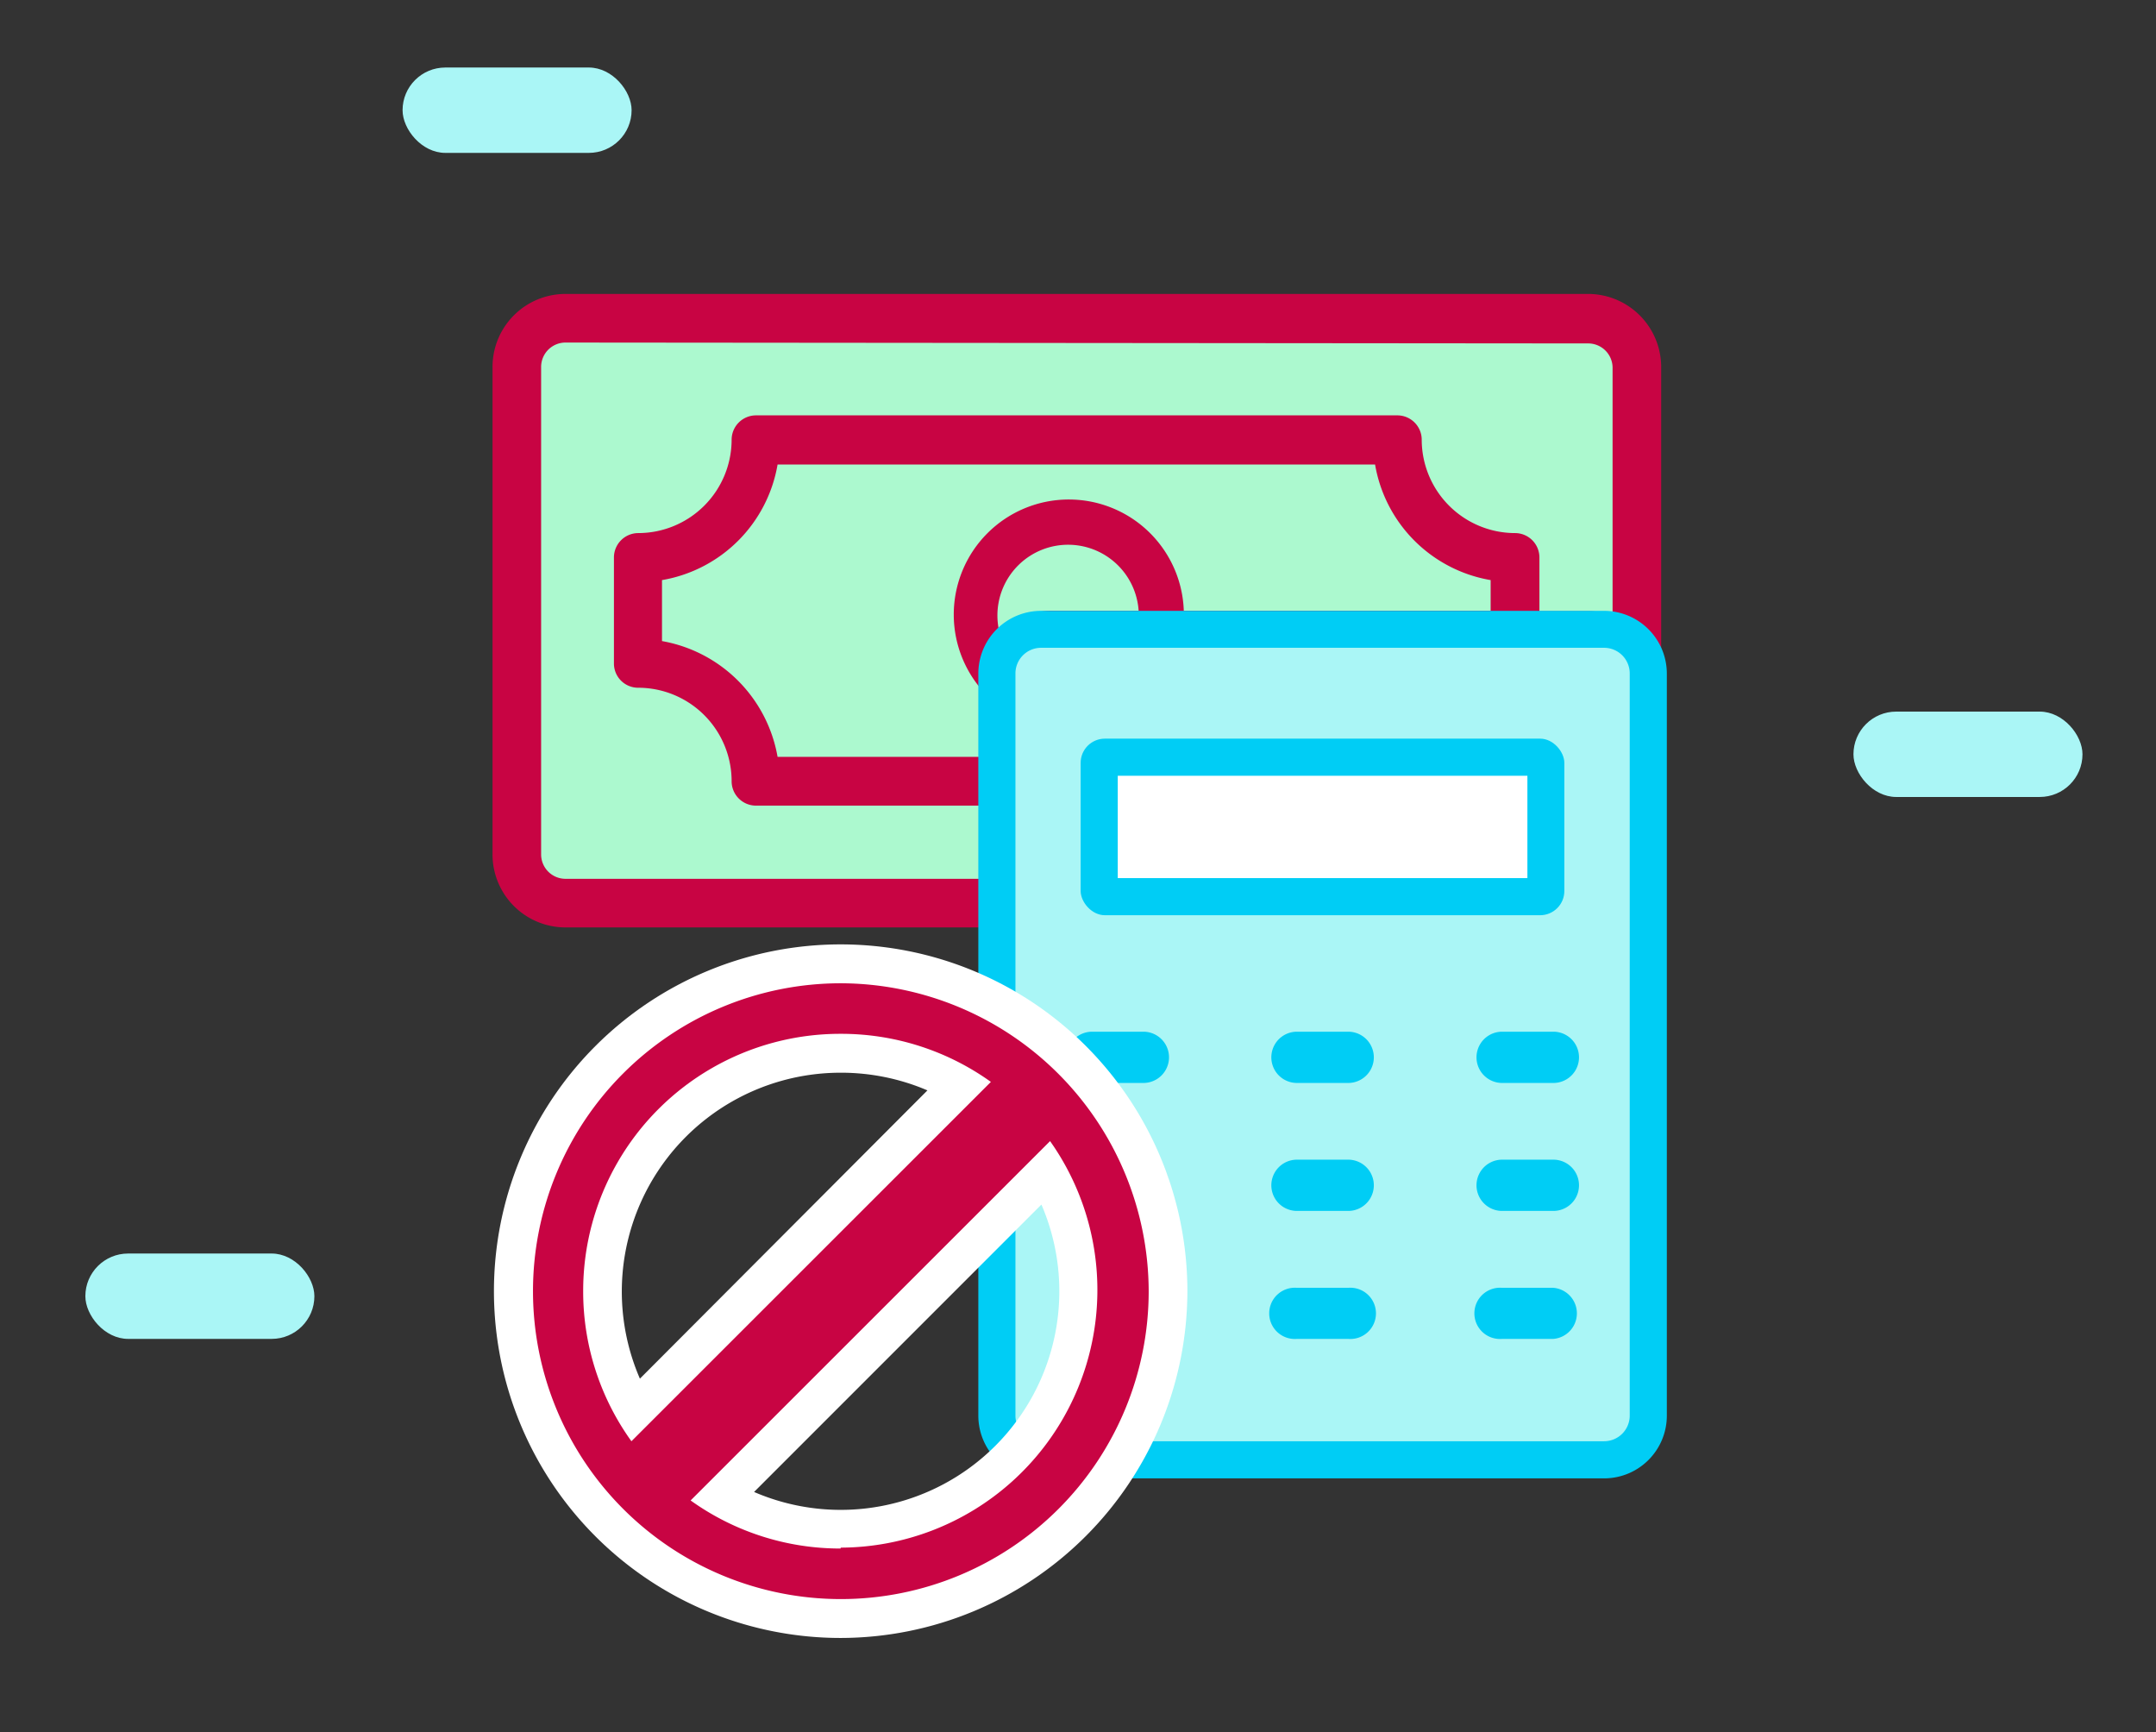
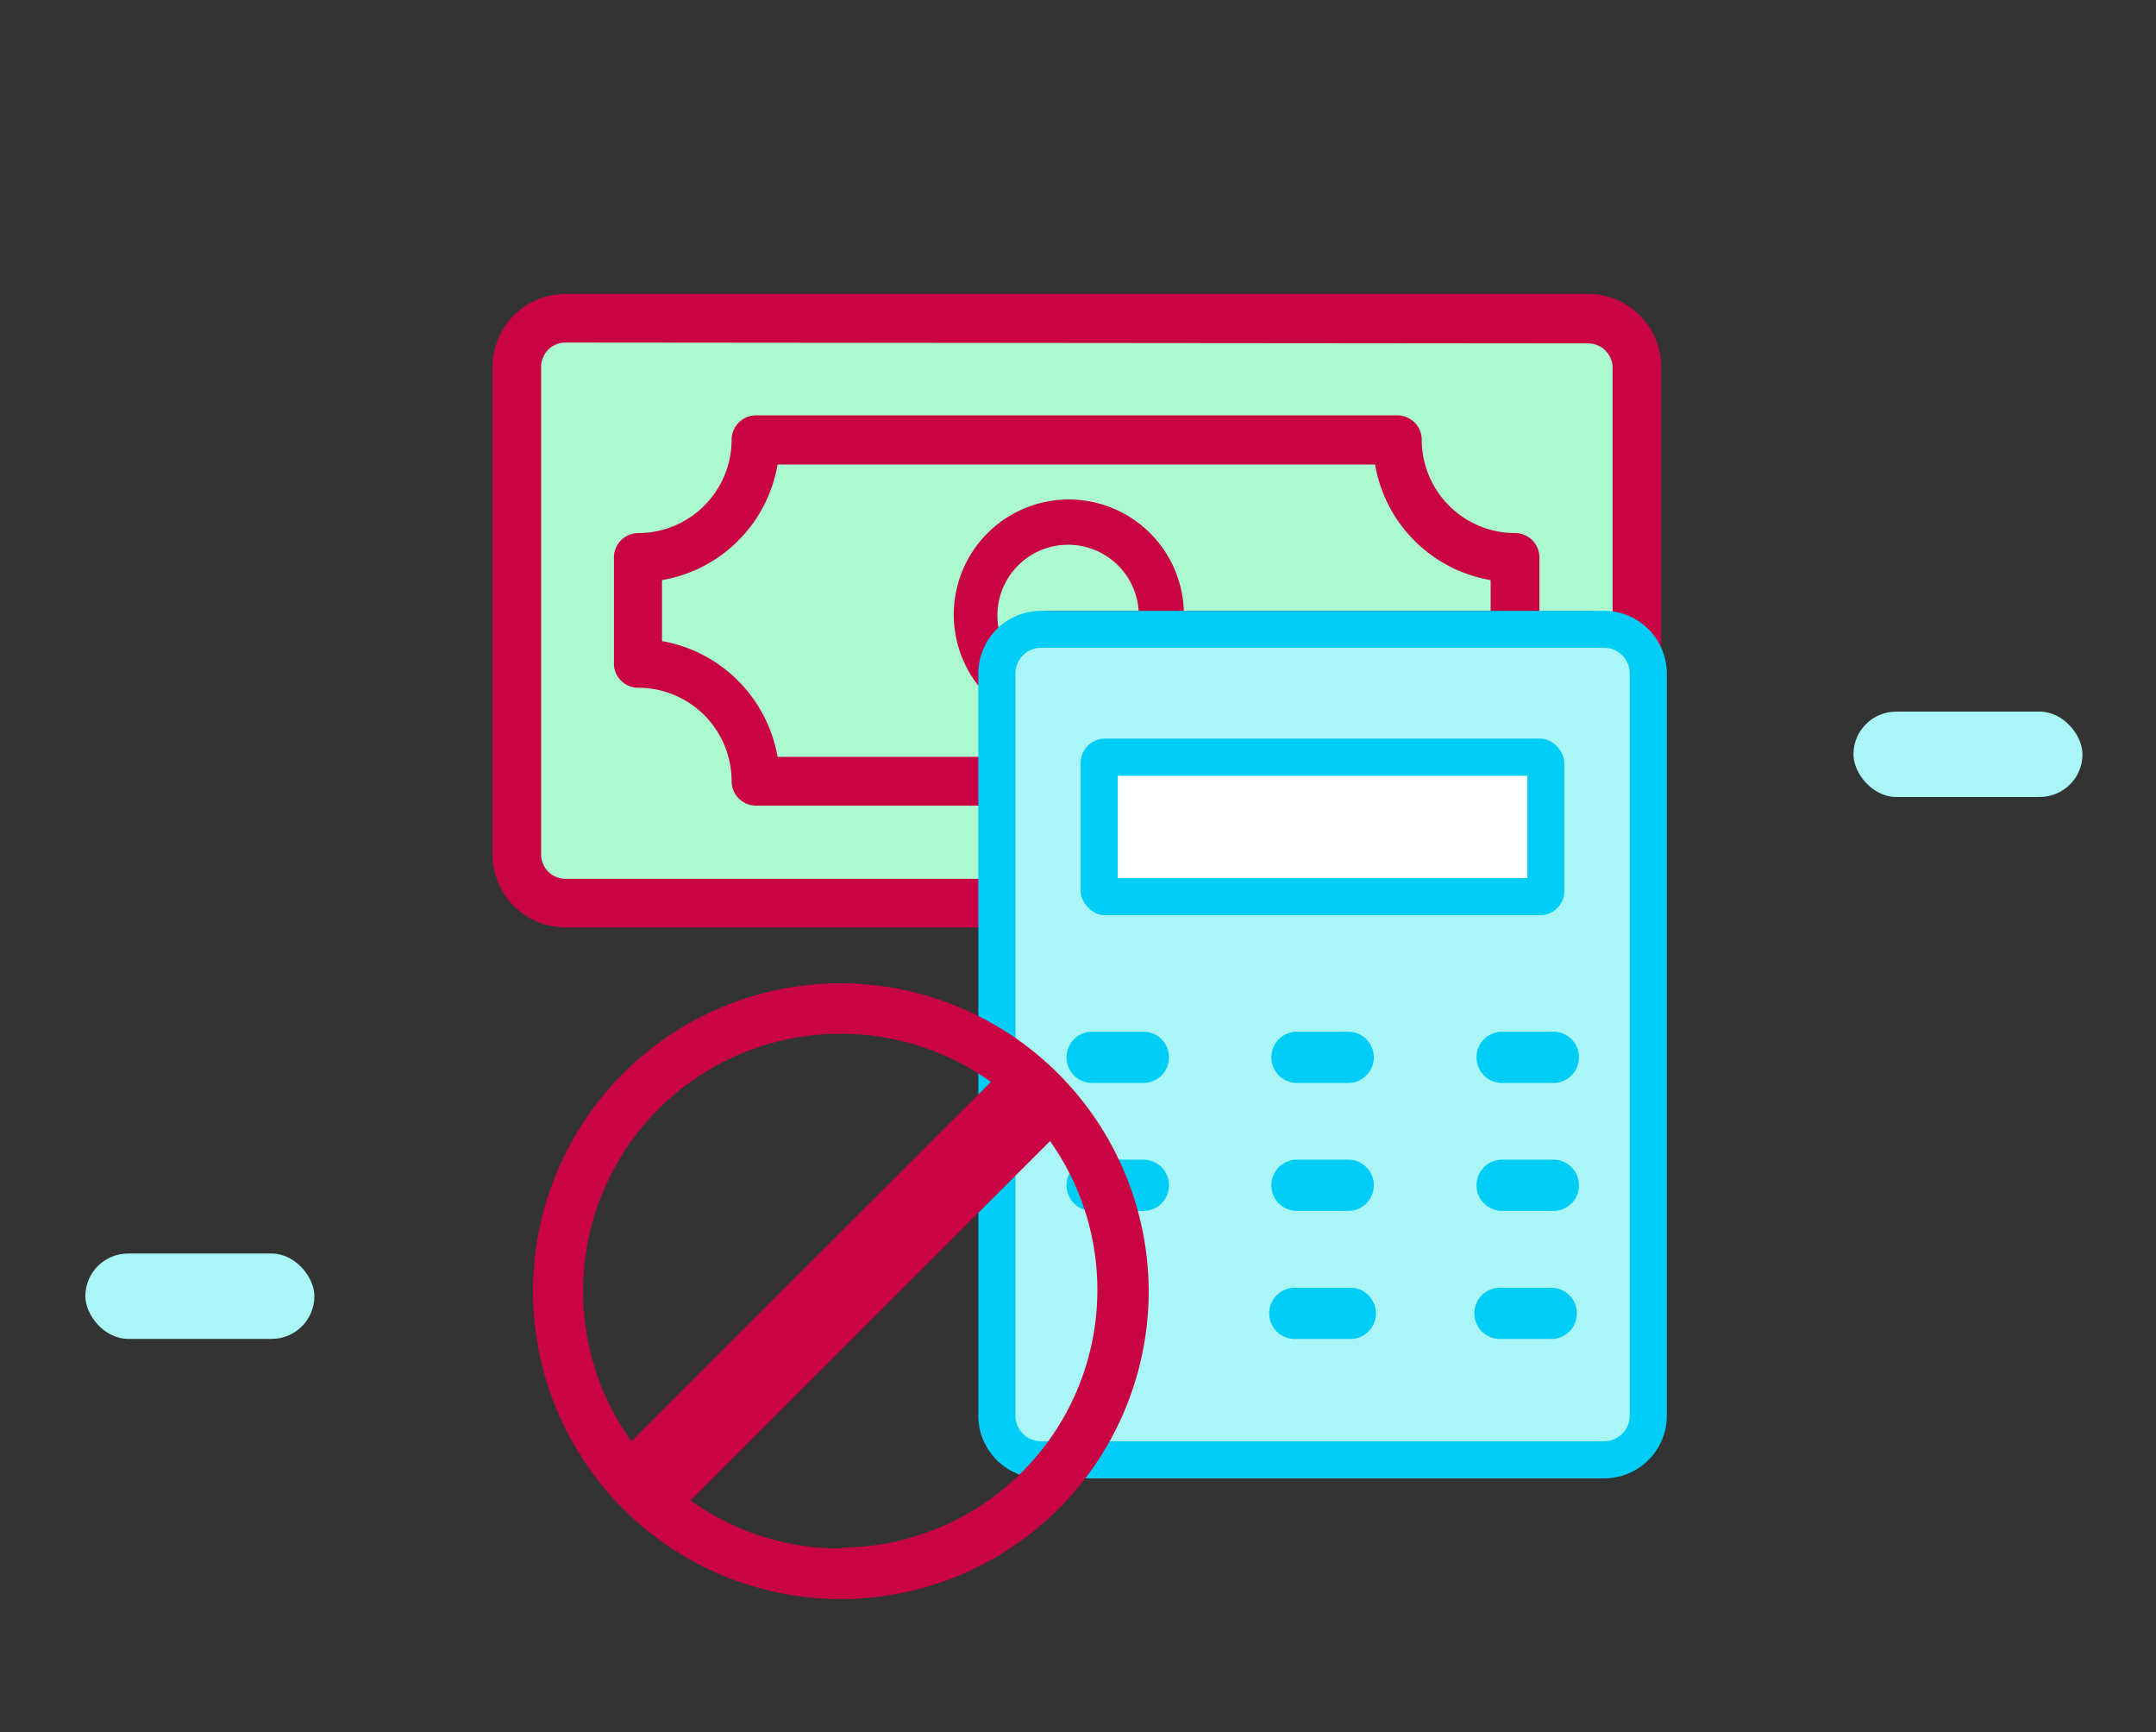
<svg xmlns="http://www.w3.org/2000/svg" viewBox="0 0 122 98">
  <rect x="0" y="0" width="122" height="98" fill="#333333" stroke="none" />
  <defs>
    <style>.cls-1{fill:#aaf6f6;}.cls-2{fill:#c80443;}.cls-3{fill:#acf9cf;}.cls-4{fill:#00cdf5;}.cls-5{fill:#fff;}</style>
  </defs>
  <g id="Layer_4" data-name="Layer 4">
-     <rect class="cls-1" x="22.78" y="3.82" width="12.96" height="4.83" rx="2.42" />
    <rect class="cls-1" x="4.83" y="70.92" width="12.96" height="4.83" rx="2.42" />
    <rect class="cls-1" x="104.88" y="40.26" width="12.96" height="4.83" rx="2.42" />
-     <path d="M57,38.38l-.12.14.06,0,.06-.19Z" />
+     <path d="M57,38.38l-.12.14.06,0,.06-.19" />
    <path class="cls-2" d="M58.16,52.47H32a4.13,4.13,0,0,1-4.13-4.13V20.76A4.13,4.13,0,0,1,32,16.63H89.87A4.14,4.14,0,0,1,94,20.76V38.69H91.25a1.38,1.38,0,0,0-1.38-1.38H59.54a1.38,1.38,0,0,0-1.38,1.38Z" />
    <path class="cls-3" d="M32,19.38a1.38,1.38,0,0,0-1.38,1.38V48.34A1.38,1.38,0,0,0,32,49.72H55.4v-11a4.14,4.14,0,0,1,4.14-4.14H89.87a4.21,4.21,0,0,1,1.38.23v-14a1.38,1.38,0,0,0-1.38-1.38Z" />
    <path class="cls-2" d="M60.49,41.28a6.51,6.51,0,1,1,6.5-6.5A6.51,6.51,0,0,1,60.49,41.28Zm0-10.46a4,4,0,1,0,3.95,4A4,4,0,0,0,60.49,30.82Z" />
    <path class="cls-2" d="M56.78,45.58h-14a1.38,1.38,0,0,1-1.38-1.38,5.29,5.29,0,0,0-5.28-5.29,1.37,1.37,0,0,1-1.38-1.37v-6a1.38,1.38,0,0,1,1.38-1.38,5.29,5.29,0,0,0,5.28-5.28,1.38,1.38,0,0,1,1.38-1.38H79.07a1.38,1.38,0,0,1,1.38,1.38,5.29,5.29,0,0,0,5.28,5.28,1.38,1.38,0,0,1,1.38,1.38v4.37a1.38,1.38,0,0,1-1.38,1.38H59.54a1.38,1.38,0,0,0-1.38,1.38V44.2a1.38,1.38,0,0,1-1.38,1.38ZM44,42.82H55.4V38.68a4.14,4.14,0,0,1,4.14-4.13H84.35V32.82a8,8,0,0,1-6.54-6.54H44a8,8,0,0,1-6.54,6.54v3.45A8.06,8.06,0,0,1,44,42.82Z" />
    <path class="cls-4" d="M58.91,83.64a3.55,3.55,0,0,1-3.55-3.54v-42a3.55,3.55,0,0,1,3.55-3.54H90.77a3.55,3.55,0,0,1,3.55,3.54v42a3.55,3.55,0,0,1-3.47,3.54Z" />
    <path class="cls-1" d="M58.91,36.65a1.45,1.45,0,0,0-1.45,1.44v42a1.45,1.45,0,0,0,1.45,1.45H90.77a1.45,1.45,0,0,0,1.45-1.45v-42a1.45,1.45,0,0,0-1.45-1.44Z" />
    <rect class="cls-4" x="61.15" y="41.79" width="27.37" height="9.99" rx="1.37" />
    <path class="cls-4" d="M64.7,61.27H61.8a1.45,1.45,0,1,1,0-2.9h2.9a1.45,1.45,0,1,1,0,2.9Z" />
    <path class="cls-4" d="M87.88,61.27H85a1.45,1.45,0,0,1,0-2.9h2.9a1.45,1.45,0,0,1,0,2.9Z" />
    <path class="cls-4" d="M76.29,61.27h-2.9a1.45,1.45,0,1,1,0-2.9h2.9a1.45,1.45,0,0,1,0,2.9Z" />
    <path class="cls-4" d="M64.7,68.51H61.8a1.45,1.45,0,1,1,0-2.9h2.9a1.45,1.45,0,1,1,0,2.9Z" />
    <path class="cls-4" d="M87.88,68.51H85a1.45,1.45,0,1,1,0-2.9h2.9a1.45,1.45,0,0,1,0,2.9Z" />
    <path class="cls-4" d="M76.29,68.51h-2.9a1.45,1.45,0,1,1,0-2.9h2.9a1.45,1.45,0,0,1,0,2.9Z" />
-     <path class="cls-4" d="M64.7,75.75H61.8a1.45,1.45,0,1,1,0-2.89h2.9a1.45,1.45,0,1,1,0,2.89Z" />
    <path class="cls-4" d="M87.88,75.75H85a1.45,1.45,0,1,1,0-2.89h2.9a1.45,1.45,0,0,1,0,2.89Z" />
    <path class="cls-4" d="M76.29,75.75h-2.9a1.45,1.45,0,1,1,0-2.89h2.9a1.45,1.45,0,1,1,0,2.89Z" />
    <polyline class="cls-5" points="86.43 49.68 86.43 43.89 63.25 43.89 63.25 49.68" />
-     <path class="cls-5" d="M47.57,92.67A19.62,19.62,0,1,1,67.19,73.05,19.65,19.65,0,0,1,47.57,92.67Zm-4.9-8.26A12.37,12.37,0,0,0,58.93,68.15Zm4.9-23.72A12.38,12.38,0,0,0,36.21,78L52.48,61.69A12.42,12.42,0,0,0,47.57,60.69Z" />
    <path class="cls-2" d="M47.57,55.63A17.42,17.42,0,1,0,65,73.05,17.47,17.47,0,0,0,47.57,55.63ZM33,73.05A14.54,14.54,0,0,1,47.57,58.49h0a14.53,14.53,0,0,1,8.5,2.72L35.73,81.54A14.49,14.49,0,0,1,33,73.05ZM47.57,87.61a14.52,14.52,0,0,1-8.49-2.72L59.42,64.56a14.58,14.58,0,0,1-11.85,23Z" />
  </g>
</svg>